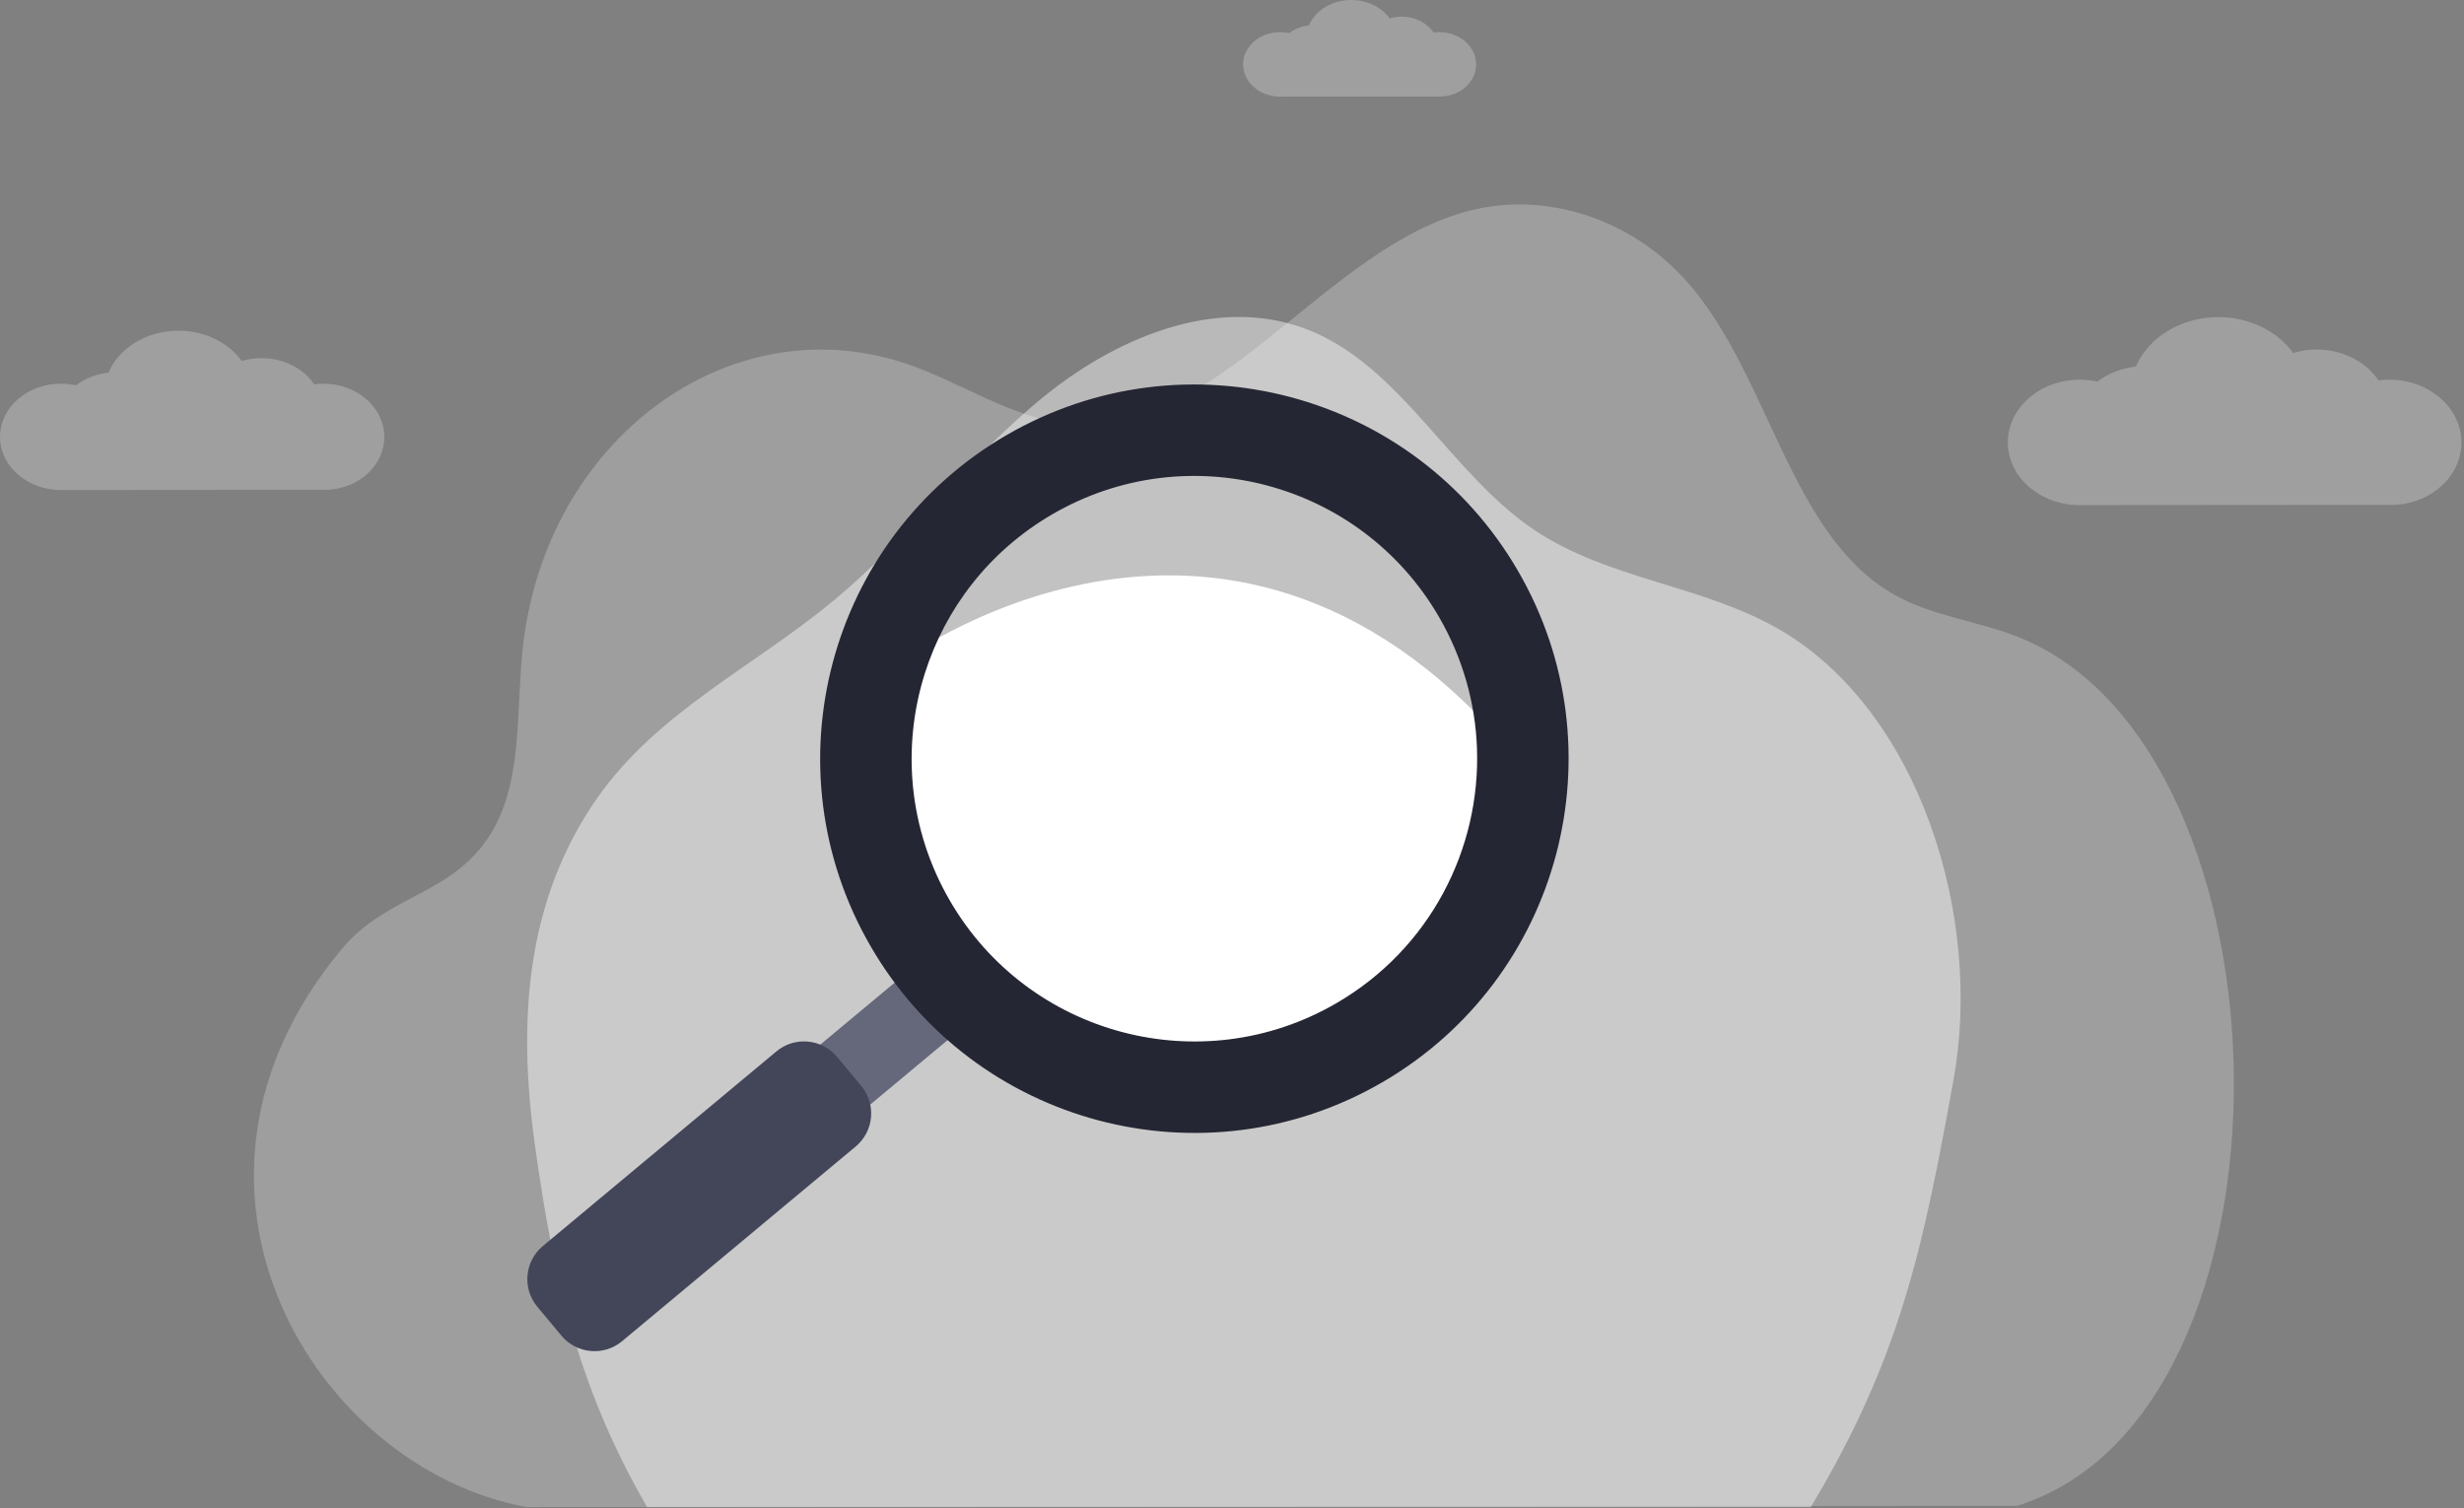
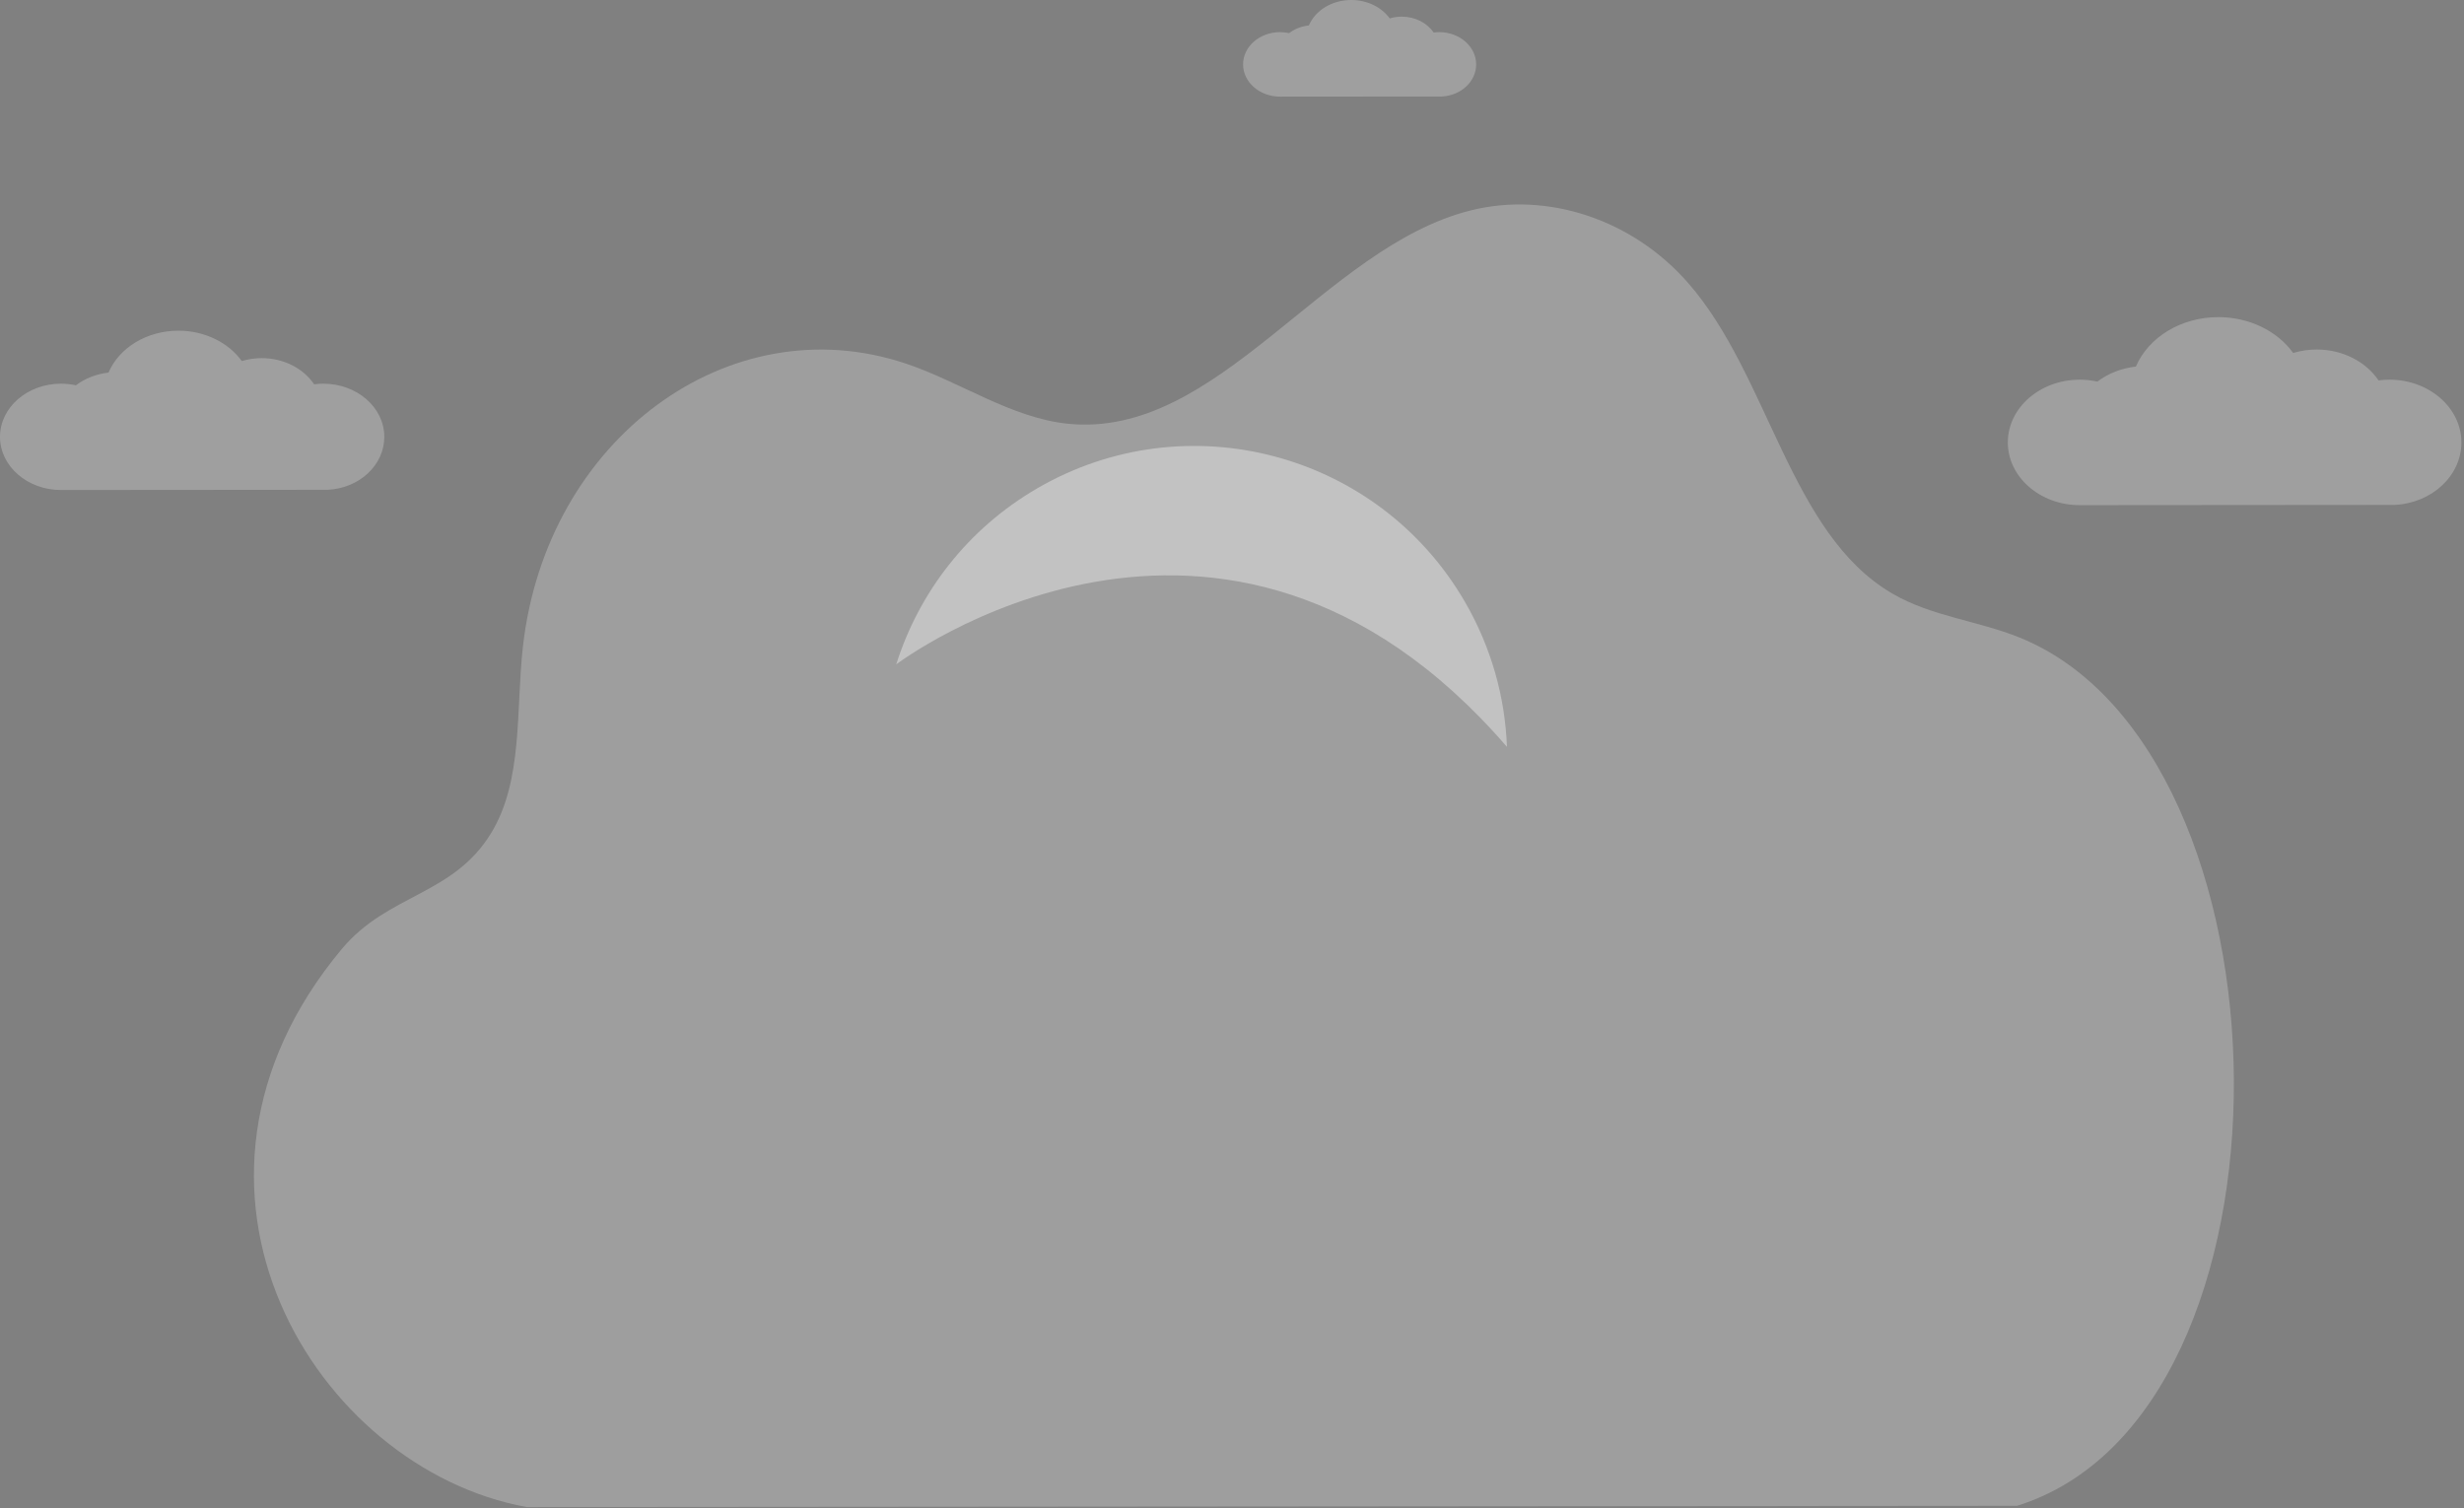
<svg xmlns="http://www.w3.org/2000/svg" width="750" height="459" viewBox="0 0 750 459">
  <rect x="0" y="0" width="750" height="459" fill="#808080" stroke="none" />
  <g fill="none" fill-rule="evenodd">
    <g>
      <g transform="translate(-585 -634) translate(585 634)">
        <path fill="#E8E8E8" d="M614.663 194.027c-12.726-5.131-26.672-6.367-38.685-13.366-31.284-18.226-37.429-66.393-62.239-94.648-16.89-19.238-42.69-27.814-66.077-21.966-44.865 11.22-76.919 69.655-122.673 64.92-17.292-1.79-32.688-12.76-49.343-18.328-53.548-17.902-109.375 22.824-116.484 86.239-2.167 19.333.108 40.652-9.664 56.689-11.596 19.027-31.44 18.488-45.461 35.288-60.592 72.597-7.999 158.219 56.294 169.858l453.59-.373c89.552-27.813 86.287-229.824.742-264.313" opacity=".296" />
-         <path fill="#FFF" d="M196.963 458.713c-20.63-35.611-28.344-68.294-34.172-110.394-5.286-38.185-2.609-74.453 18.95-105.35 18.285-26.208 47.71-40.056 71.858-60.055 22.976-19.028 41.372-43.872 64.585-62.563 23.213-18.691 54.287-30.871 81.28-19.444 27.34 11.574 42.413 43.396 67.276 60.218 22.821 15.44 51.762 16.862 75.411 30.793 41.868 24.661 61.61 86.757 52.418 137.07-9.19 50.312-15.857 83.844-43.391 129.725H196.963z" opacity=".452" />
-         <circle cx="363.5" cy="231.5" r="93.5" fill="#FFF" fill-rule="nonzero" />
        <path fill="#C2C2C2" d="M272.798 202.219s99.134-75.274 185.89 25.104v-.002c-.56-15.073-4.72-30.233-12.823-44.188-26.4-45.46-84.655-60.912-130.116-34.512-21.334 12.389-36.06 31.794-42.95 53.598" />
-         <path fill="#64687A" d="M255.144 344.325L289.152 315.984 273.945 297.739 239.937 326.081z" />
-         <path fill="#252633" d="M289.133 274.15c-12.666-21.811-14.676-46.882-7.629-69.177 6.23-19.712 19.544-37.255 38.831-48.456 41.1-23.867 93.766-9.897 117.633 31.201 7.326 12.617 11.087 26.322 11.593 39.95v.002c1.143 30.768-14.31 61.142-42.794 77.683-41.1 23.868-93.766 9.897-117.634-31.203m-24.069 13.978c31.587 54.393 101.287 72.88 155.68 41.293 54.393-31.586 72.88-101.286 41.293-155.679-31.586-54.393-101.286-72.88-155.68-41.294-54.392 31.587-72.88 101.287-41.293 155.68" />
-         <path fill="#434659" d="M189.358 408.224l71.096-59.25c5.564-4.638 6.315-12.907 1.678-18.47l-7.338-8.806c-4.637-5.563-12.906-6.315-18.47-1.678l-71.096 59.251c-5.564 4.637-6.315 12.906-1.678 18.47l7.338 8.806c4.638 5.563 12.906 6.314 18.47 1.677" />
        <path fill="#FFF" d="M611.147 134.66c0-10.534 9.826-19.097 21.88-19.097 1.81 0 3.62.2 5.382.589 3.285-2.499 7.397-4.104 11.715-4.57 3.892-9.04 13.85-15.056 25.118-15.056 9.284 0 17.9 4.157 22.761 10.913 2.29-.692 4.693-1.056 7.151-1.056 7.773 0 14.889 3.58 18.843 9.405 1.114-.15 2.214-.225 3.338-.225 12.04 0 21.87 8.563 21.87 19.097 0 10.109-8.898 18.47-20.342 19.023l-95.835.076c-12.055 0-21.881-8.565-21.881-19.099M378.37 19.597c0-5.413 5.049-9.814 11.244-9.814.93 0 1.859.102 2.765.302 1.688-1.284 3.802-2.109 6.02-2.347C400.4 3.092 405.518 0 411.309 0c4.77 0 9.199 2.136 11.696 5.608 1.177-.355 2.412-.542 3.675-.542 3.995 0 7.652 1.839 9.684 4.832.572-.077 1.137-.115 1.715-.115 6.187 0 11.239 4.4 11.239 9.814 0 5.194-4.573 9.492-10.455 9.775l-49.248.04c-6.195 0-11.245-4.402-11.245-9.815M0 132.964c0-8.926 8.326-16.18 18.54-16.18 1.534 0 3.067.168 4.56.497 2.784-2.116 6.267-3.477 9.927-3.871 3.296-7.66 11.735-12.758 21.282-12.758 7.867 0 15.168 3.522 19.287 9.247 1.94-.586 3.976-.894 6.059-.894 6.586 0 12.616 3.031 15.966 7.968.943-.127 1.876-.19 2.828-.19 10.201 0 18.53 7.255 18.53 16.18 0 8.566-7.539 15.65-17.236 16.119l-81.203.065C8.326 149.147 0 141.889 0 132.964" opacity=".249" />
      </g>
    </g>
  </g>
</svg>